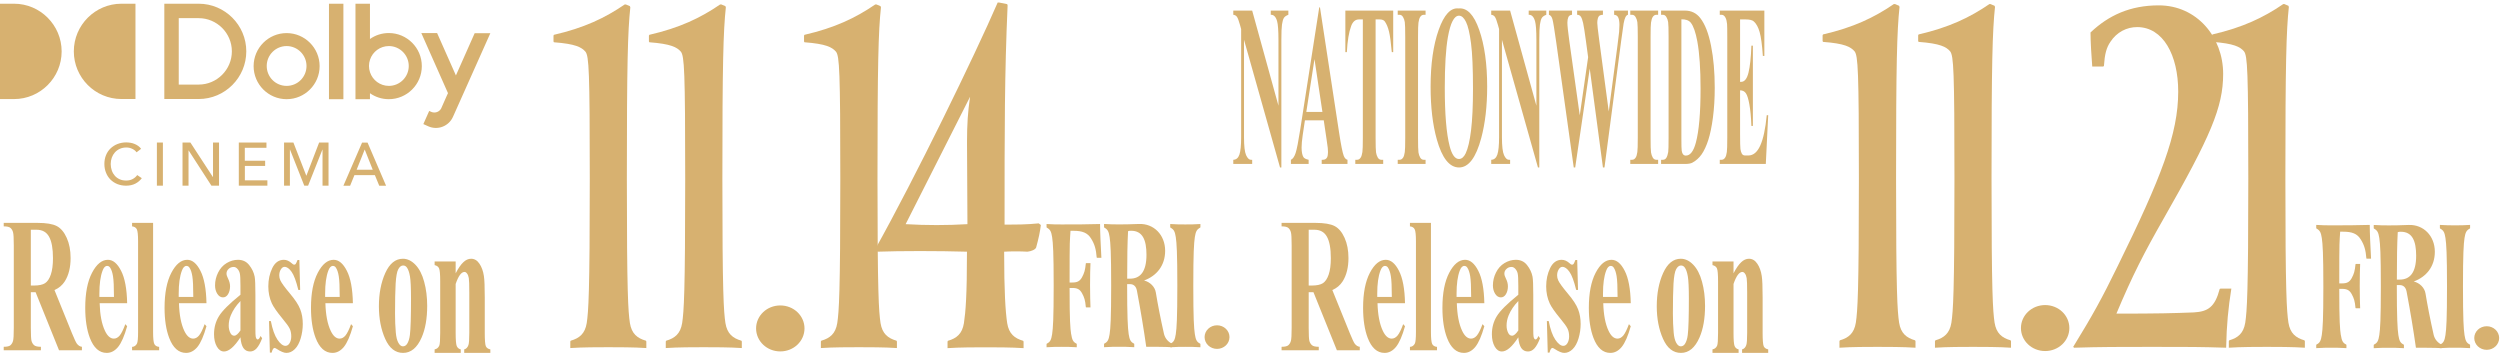
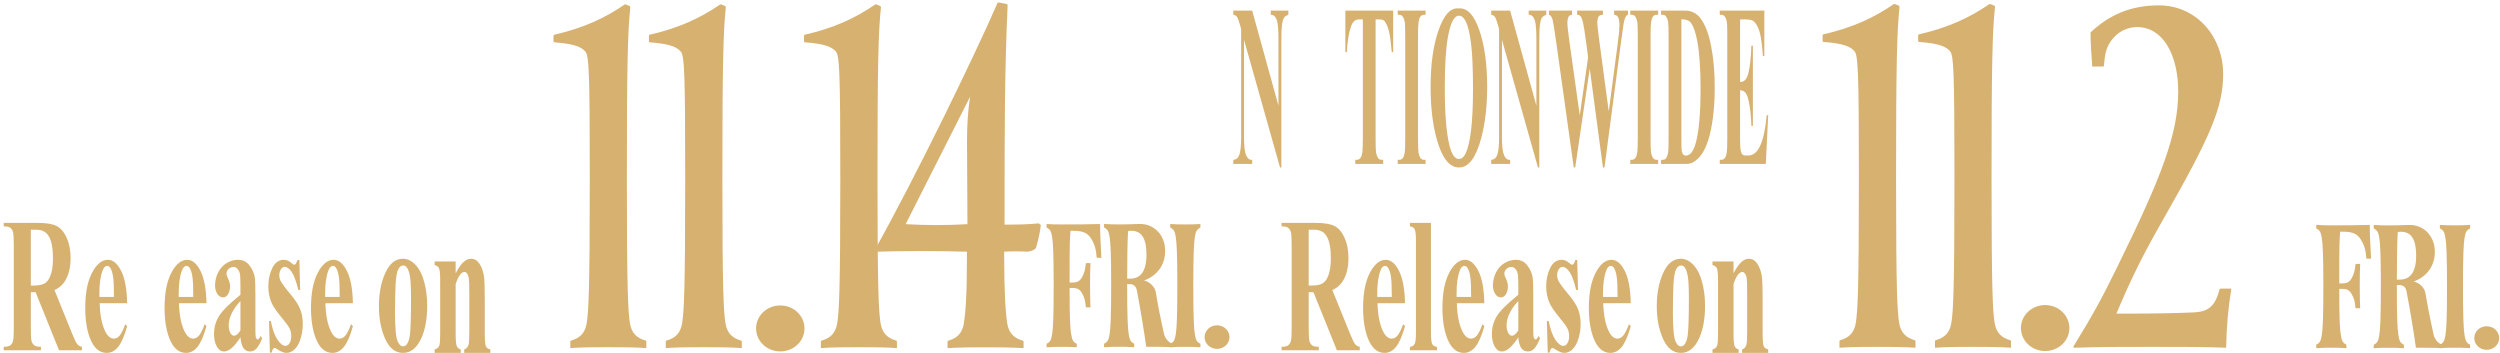
<svg xmlns="http://www.w3.org/2000/svg" width="673" height="95" viewBox="0 0 673 95" fill="none">
  <path d="M168.524 1.219L169.57 1.66L169.683 1.988C168.99 8.504 168.751 17.239 168.751 48.182C168.751 79.125 169.104 83.763 169.57 86.965C170.036 89.838 171.549 91.048 173.88 91.716L173.994 91.931V93.695C170.742 93.468 166.205 93.468 163.759 93.468C161.314 93.468 156.777 93.468 153.525 93.695V91.931L153.638 91.716C155.97 91.048 157.483 89.838 157.949 86.965C158.415 83.763 158.768 79.112 158.768 48.182C158.768 19.003 158.541 15.134 157.609 13.924C156.562 12.714 154.937 11.819 149.113 11.378L149 11.151V9.601L149.113 9.374C157.256 7.496 162.839 4.849 168.183 1.194H168.536L168.524 1.219Z" fill="#D7B170" />
  <path d="M194.237 1.219L195.284 1.66L195.397 1.988C194.704 8.504 194.464 17.239 194.464 48.182C194.464 79.125 194.817 83.763 195.284 86.965C195.75 89.838 197.262 91.048 199.582 91.716L199.695 91.931V93.695C196.443 93.468 191.906 93.468 189.46 93.468C187.015 93.468 182.478 93.468 179.226 93.695V91.931L179.339 91.716C181.671 91.048 183.171 89.838 183.637 86.965C184.104 83.763 184.457 79.112 184.457 48.182C184.457 19.003 184.217 15.134 183.297 13.924C182.251 12.714 180.625 11.819 174.802 11.378L174.688 11.151V9.601L174.802 9.374C182.944 7.496 188.528 4.849 193.872 1.194H194.225L194.237 1.219Z" fill="#D7B170" />
  <path d="M210.054 94.601C206.45 94.601 203.538 91.841 203.538 88.412C203.538 84.984 206.45 82.224 210.054 82.224C213.659 82.224 216.571 84.984 216.571 88.412C216.571 91.841 213.659 94.601 210.054 94.601Z" fill="#D7B170" />
  <path d="M235.993 1.219L237.039 1.66L237.153 1.988C236.46 8.504 236.22 17.239 236.22 48.182C236.22 79.125 236.573 83.763 237.039 86.965C237.506 89.838 239.018 91.048 241.337 91.716L241.451 91.931V93.695C238.199 93.468 233.662 93.468 231.216 93.468C228.771 93.468 224.234 93.468 220.982 93.695V91.931L221.095 91.716C223.427 91.048 224.927 89.838 225.393 86.965C225.86 83.763 226.212 79.112 226.212 48.182C226.212 19.003 225.973 15.134 225.053 13.924C224.007 12.714 222.381 11.819 216.558 11.378L216.444 11.151V9.601L216.558 9.374C224.7 7.496 230.284 4.849 235.628 1.194H235.981L235.993 1.219Z" fill="#D7B170" />
  <path d="M280.197 60.571C279.97 62.449 279.617 64.113 278.924 66.646C278.685 67.201 277.639 67.642 276.592 67.755C274.727 67.642 272.168 67.642 270.316 67.755C270.316 78.469 270.669 83.888 271.135 86.989C271.601 89.863 273.114 91.073 275.433 91.741L275.546 91.955V93.72C272.295 93.493 267.757 93.493 265.312 93.493C262.867 93.493 258.329 93.493 255.077 93.72V91.955L255.191 91.741C257.523 91.073 259.022 89.863 259.489 86.989C259.955 83.888 260.308 79.59 260.308 67.755C252.519 67.528 242.398 67.528 236.234 67.755L235.541 67.201C246.355 47.866 262.413 14.931 268.576 0.676H268.929L271.135 1.117L271.248 1.445C270.429 20.124 270.429 34.266 270.429 60.457C273.807 60.457 276.366 60.457 279.617 60.13L280.197 60.571ZM261.127 26.086L243.797 60.344C249.38 60.672 254.964 60.672 260.434 60.344L260.321 38.236C260.321 33.485 260.548 30.056 261.14 26.086H261.127Z" fill="#D7B170" />
-   <path d="M38.16 47.982C37.718 48.571 37.16 49.057 36.453 49.426C35.747 49.794 34.909 49.985 33.938 49.985C33.099 49.985 32.32 49.838 31.599 49.558C30.878 49.264 30.275 48.866 29.745 48.35C29.23 47.835 28.819 47.216 28.539 46.495C28.245 45.773 28.098 44.992 28.098 44.138C28.098 43.284 28.245 42.474 28.539 41.767C28.833 41.045 29.245 40.441 29.775 39.941C30.304 39.44 30.922 39.042 31.643 38.763C32.364 38.483 33.143 38.335 33.997 38.335C34.379 38.335 34.747 38.38 35.144 38.438C35.541 38.497 35.894 38.615 36.262 38.763C36.615 38.91 36.939 39.087 37.233 39.307C37.527 39.528 37.777 39.764 37.983 40.059L36.762 41.001C36.498 40.618 36.1 40.309 35.615 40.073C35.115 39.823 34.585 39.705 34.011 39.705C33.364 39.705 32.79 39.823 32.261 40.059C31.731 40.294 31.305 40.618 30.937 41.016C30.569 41.428 30.29 41.9 30.098 42.43C29.907 42.975 29.804 43.534 29.804 44.153C29.804 44.772 29.907 45.361 30.098 45.906C30.29 46.451 30.569 46.922 30.922 47.319C31.275 47.717 31.716 48.041 32.231 48.262C32.746 48.498 33.32 48.601 33.967 48.601C34.614 48.601 35.159 48.483 35.674 48.218C36.189 47.953 36.6 47.599 36.939 47.128L38.175 47.968L38.16 47.982ZM43.853 38.365H42.235V49.985H43.853V38.365ZM51.252 38.365H49.134V49.985H50.752V40.501H50.782L56.916 49.985H58.961V38.365H57.343V47.658H57.313L51.252 38.365ZM65.904 44.669H71.377V43.269H65.904V39.794H71.73V38.365H64.286V49.985H71.98V48.542H65.919V44.669H65.904ZM78.997 38.365H76.467V49.985H78.041V40.265H78.07L81.91 49.985H82.939L86.794 40.265H86.823V49.985H88.441V38.365H85.911L82.484 47.29H82.454L78.982 38.365H78.997ZM95.414 47.143H100.916L102.093 50H103.932L98.945 38.38H97.474L92.443 50H94.252L95.414 47.143ZM98.18 40.25L100.342 45.699H96.003L98.18 40.25ZM0 26.671H3.781C10.842 26.671 16.594 20.912 16.594 13.843C16.594 6.773 10.842 1 3.781 1H0V26.671ZM36.468 1H32.687C25.626 1 19.874 6.759 19.874 13.828C19.874 20.898 25.626 26.656 32.687 26.656H36.468V1ZM66.302 13.828C66.302 20.898 60.55 26.656 53.489 26.656H44.235V1H53.489C60.55 1 66.302 6.759 66.302 13.828ZM62.418 13.828C62.418 8.909 58.402 4.888 53.489 4.888H48.119V22.768H53.489C58.402 22.768 62.418 18.747 62.418 13.828ZM86.043 17.805C86.043 22.709 82.057 26.7 77.158 26.7C72.259 26.7 68.273 22.709 68.273 17.805C68.273 12.9 72.259 8.909 77.158 8.909C82.057 8.909 86.043 12.9 86.043 17.805ZM82.513 17.76C82.513 14.815 80.1 12.399 77.158 12.399C74.216 12.399 71.803 14.785 71.803 17.76C71.803 20.735 74.187 23.121 77.158 23.121C80.13 23.121 82.513 20.735 82.513 17.76ZM88.559 26.7H92.443V1H88.559V26.686V26.7ZM113.553 17.805C113.553 22.709 109.566 26.7 104.667 26.7C102.784 26.7 101.034 26.111 99.592 25.095V26.7H95.694V1H99.592V10.499C101.034 9.483 102.784 8.894 104.667 8.894C109.566 8.894 113.553 12.886 113.553 17.79V17.805ZM110.037 17.76C110.037 14.815 107.624 12.399 104.682 12.399C102.328 12.399 100.313 13.931 99.607 16.067C99.43 16.597 99.327 17.171 99.327 17.76C99.327 18.35 99.43 18.924 99.607 19.454C100.313 21.575 102.314 23.121 104.682 23.121C107.624 23.121 110.037 20.735 110.037 17.76ZM127.793 8.909L122.732 20.308L117.672 8.909H113.42L120.599 25.08L120.452 25.39L120.393 25.507L118.834 29.027C118.834 29.027 118.834 29.042 118.834 29.057C118.363 30.102 117.142 30.574 116.098 30.117L115.539 29.867L114.45 32.312L113.965 33.402L115.303 34.005C117.834 35.139 120.805 33.991 121.938 31.457C121.938 31.443 131.132 10.868 132 8.938H127.749L127.793 8.909Z" fill="#D7B170" />
  <path d="M122.664 70.392V73.577C123.378 72.208 124.061 71.217 124.716 70.603C125.37 69.971 126.073 69.655 126.827 69.655C127.728 69.655 128.477 70.103 129.071 70.998C129.666 71.875 130.062 72.971 130.261 74.287C130.419 75.287 130.499 77.209 130.499 80.051V89.631C130.499 91.526 130.593 92.71 130.781 93.184C130.979 93.64 131.386 93.93 132 94.053V95H124.968V94.053C125.494 93.93 125.87 93.544 126.098 92.895C126.257 92.456 126.336 91.368 126.336 89.631V78.683C126.336 76.665 126.291 75.393 126.202 74.866C126.113 74.34 125.959 73.936 125.741 73.656C125.533 73.357 125.3 73.208 125.043 73.208C124.19 73.208 123.397 74.287 122.664 76.445V89.631C122.664 91.473 122.758 92.64 122.946 93.132C123.145 93.623 123.506 93.93 124.032 94.053V95H117V94.053C117.585 93.947 118.001 93.614 118.249 93.052C118.417 92.666 118.501 91.526 118.501 89.631V75.735C118.501 73.875 118.402 72.717 118.204 72.261C118.016 71.805 117.614 71.506 117 71.366V70.392H122.664Z" fill="#D7B170" />
  <path d="M108.463 69.655C109.669 69.655 110.79 70.192 111.828 71.266C112.865 72.341 113.651 73.867 114.185 75.844C114.728 77.822 115 79.988 115 82.341C115 85.733 114.501 88.572 113.503 90.857C112.297 93.619 110.632 95 108.507 95C106.422 95 104.816 93.738 103.69 91.215C102.563 88.692 102 85.767 102 82.443C102 79.016 102.573 76.032 103.719 73.492C104.876 70.934 106.457 69.655 108.463 69.655ZM108.522 71.471C108.018 71.471 107.583 71.804 107.218 72.469C106.862 73.116 106.625 74.412 106.506 76.356C106.398 78.283 106.343 80.968 106.343 84.412C106.343 86.236 106.412 87.941 106.551 89.527C106.659 90.738 106.892 91.658 107.247 92.289C107.603 92.92 108.008 93.235 108.463 93.235C108.908 93.235 109.278 93.022 109.575 92.596C109.96 92.016 110.217 91.207 110.345 90.166C110.543 88.547 110.642 85.273 110.642 80.346C110.642 77.447 110.548 75.461 110.36 74.387C110.173 73.295 109.896 72.503 109.53 72.008C109.273 71.65 108.937 71.471 108.522 71.471Z" fill="#D7B170" />
  <path d="M8.301 78.663V88.273C8.301 90.128 8.363 91.299 8.488 91.788C8.623 92.26 8.854 92.64 9.181 92.926C9.508 93.213 10.119 93.356 11.013 93.356V94.292H1V93.356C1.904 93.356 2.515 93.213 2.832 92.926C3.159 92.623 3.385 92.235 3.511 91.763C3.645 91.291 3.713 90.128 3.713 88.273V66.019C3.713 64.164 3.645 63.001 3.511 62.529C3.385 62.04 3.159 61.652 2.832 61.366C2.505 61.079 1.895 60.936 1 60.936V60H10.09C12.456 60 14.187 60.287 15.284 60.86C16.381 61.433 17.275 62.495 17.968 64.046C18.66 65.58 19.006 67.384 19.006 69.458C19.006 71.987 18.487 74.078 17.448 75.73C16.785 76.775 15.856 77.559 14.664 78.082L19.367 89.689C19.983 91.19 20.42 92.126 20.68 92.496C21.075 93.019 21.531 93.306 22.051 93.356V94.292H15.89L9.585 78.663H8.301ZM8.301 61.846V76.868H9.123C10.46 76.868 11.46 76.657 12.124 76.236C12.788 75.797 13.307 75.022 13.682 73.909C14.067 72.779 14.26 71.313 14.26 69.509C14.26 66.895 13.909 64.965 13.206 63.718C12.514 62.47 11.393 61.846 9.845 61.846H8.301Z" fill="#D7B170" />
  <path d="M34.228 81.622H26.827C26.913 84.758 27.389 87.236 28.255 89.057C28.919 90.456 29.717 91.156 30.65 91.156C31.227 91.156 31.751 90.878 32.223 90.322C32.694 89.748 33.199 88.728 33.738 87.262L34.228 87.818C33.497 90.431 32.689 92.286 31.804 93.382C30.919 94.46 29.895 95 28.731 95C26.73 95 25.215 93.651 24.186 90.954C23.359 88.779 22.945 86.081 22.945 82.861C22.945 78.916 23.551 75.78 24.763 73.454C25.985 71.11 27.413 69.939 29.049 69.939C30.414 69.939 31.598 70.925 32.598 72.897C33.608 74.853 34.151 77.761 34.228 81.622ZM30.679 79.928C30.679 77.213 30.592 75.35 30.419 74.339C30.256 73.327 29.996 72.56 29.64 72.038C29.438 71.734 29.169 71.582 28.832 71.582C28.332 71.582 27.923 72.012 27.606 72.872C27.038 74.373 26.754 76.429 26.754 79.043V79.928H30.679Z" fill="#D7B170" />
-   <path d="M41.212 60V89.386C41.212 91.055 41.322 92.126 41.543 92.597C41.765 93.053 42.197 93.314 42.842 93.382V94.292H35.556V93.382C36.152 93.348 36.594 93.044 36.883 92.471C37.075 92.083 37.172 91.055 37.172 89.386V64.906C37.172 63.254 37.061 62.2 36.84 61.745C36.618 61.273 36.191 61.003 35.556 60.936V60H41.212Z" fill="#D7B170" />
  <path d="M55.582 81.622H48.18C48.267 84.758 48.743 87.236 49.609 89.057C50.272 90.456 51.071 91.156 52.004 91.156C52.581 91.156 53.105 90.878 53.577 90.322C54.048 89.748 54.553 88.728 55.092 87.262L55.582 87.818C54.851 90.431 54.043 92.286 53.158 93.382C52.273 94.46 51.249 95 50.085 95C48.084 95 46.569 93.651 45.54 90.954C44.713 88.779 44.299 86.081 44.299 82.861C44.299 78.916 44.905 75.78 46.117 73.454C47.339 71.11 48.767 69.939 50.402 69.939C51.768 69.939 52.951 70.925 53.952 72.897C54.962 74.853 55.505 77.761 55.582 81.622ZM52.033 79.928C52.033 77.213 51.946 75.35 51.773 74.339C51.609 73.327 51.35 72.56 50.994 72.038C50.792 71.734 50.523 71.582 50.186 71.582C49.686 71.582 49.277 72.012 48.959 72.872C48.392 74.373 48.108 76.429 48.108 79.043V79.928H52.033Z" fill="#D7B170" />
  <path d="M64.73 90.802C63.085 93.348 61.608 94.621 60.3 94.621C59.531 94.621 58.891 94.182 58.381 93.306C57.871 92.412 57.616 91.299 57.616 89.968C57.616 88.163 58.059 86.545 58.944 85.112C59.829 83.662 61.757 81.74 64.73 79.346V76.969C64.73 75.182 64.672 74.061 64.556 73.606C64.451 73.133 64.244 72.729 63.936 72.392C63.628 72.038 63.282 71.861 62.897 71.861C62.272 71.861 61.757 72.105 61.353 72.594C61.103 72.897 60.978 73.251 60.978 73.656C60.978 74.01 61.113 74.448 61.382 74.971C61.748 75.696 61.931 76.396 61.931 77.07C61.931 77.896 61.752 78.604 61.397 79.194C61.05 79.768 60.593 80.054 60.026 80.054C59.42 80.054 58.91 79.734 58.496 79.093C58.093 78.453 57.891 77.702 57.891 76.843C57.891 75.629 58.165 74.474 58.713 73.378C59.261 72.265 60.026 71.414 61.007 70.824C61.988 70.234 63.008 69.939 64.066 69.939C65.345 69.939 66.355 70.419 67.096 71.38C67.846 72.324 68.332 73.353 68.553 74.465C68.688 75.173 68.755 76.8 68.755 79.346V88.526C68.755 89.605 68.779 90.288 68.827 90.574C68.875 90.844 68.947 91.046 69.044 91.181C69.14 91.316 69.25 91.384 69.375 91.384C69.626 91.384 69.88 91.072 70.14 90.448L70.573 91.055C70.092 92.302 69.592 93.213 69.073 93.786C68.563 94.343 67.981 94.621 67.327 94.621C66.557 94.621 65.956 94.309 65.523 93.685C65.09 93.044 64.826 92.083 64.73 90.802ZM64.73 88.956V81.04C63.566 82.237 62.7 83.519 62.133 84.884C61.757 85.795 61.57 86.714 61.57 87.641C61.57 88.416 61.728 89.099 62.046 89.689C62.286 90.144 62.623 90.372 63.056 90.372C63.537 90.372 64.095 89.9 64.73 88.956Z" fill="#D7B170" />
  <path d="M80.586 69.989L80.803 78.056H80.312C79.725 75.662 79.115 74.027 78.48 73.15C77.854 72.274 77.229 71.835 76.604 71.835C76.21 71.835 75.873 72.071 75.594 72.543C75.315 72.999 75.176 73.53 75.176 74.137C75.176 74.592 75.272 75.03 75.464 75.452C75.772 76.143 76.633 77.331 78.047 79.017C79.461 80.686 80.389 82.111 80.832 83.291C81.284 84.454 81.51 85.761 81.51 87.211C81.51 88.526 81.322 89.816 80.947 91.08C80.572 92.345 80.043 93.314 79.36 93.988C78.677 94.663 77.922 95 77.095 95C76.45 95 75.589 94.646 74.512 93.938C74.223 93.752 74.026 93.66 73.92 93.66C73.603 93.66 73.338 94.081 73.127 94.924H72.651L72.42 86.427H72.91C73.343 88.653 73.935 90.322 74.685 91.434C75.445 92.547 76.162 93.103 76.835 93.103C77.296 93.103 77.672 92.859 77.96 92.37C78.258 91.864 78.407 91.257 78.407 90.549C78.407 89.74 78.263 89.04 77.975 88.45C77.686 87.86 77.042 86.966 76.041 85.769C74.57 83.982 73.617 82.617 73.184 81.673C72.55 80.29 72.232 78.764 72.232 77.095C72.232 75.275 72.588 73.631 73.3 72.164C74.021 70.68 75.06 69.939 76.416 69.939C77.147 69.939 77.854 70.251 78.537 70.874C78.797 71.127 79.009 71.254 79.172 71.254C79.345 71.254 79.485 71.195 79.591 71.077C79.696 70.942 79.865 70.579 80.096 69.989H80.586Z" fill="#D7B170" />
  <path d="M95 81.622H87.598C87.685 84.758 88.161 87.236 89.027 89.057C89.69 90.456 90.489 91.156 91.422 91.156C91.999 91.156 92.523 90.878 92.995 90.322C93.466 89.748 93.971 88.728 94.509 87.262L95 87.818C94.269 90.431 93.461 92.286 92.576 93.382C91.691 94.46 90.667 95 89.503 95C87.502 95 85.987 93.651 84.958 90.954C84.131 88.779 83.717 86.081 83.717 82.861C83.717 78.916 84.323 75.78 85.535 73.454C86.757 71.11 88.185 69.939 89.82 69.939C91.186 69.939 92.369 70.925 93.37 72.897C94.38 74.853 94.923 77.761 95 81.622ZM91.451 79.928C91.451 77.213 91.364 75.35 91.191 74.339C91.027 73.327 90.768 72.56 90.412 72.038C90.21 71.734 89.941 71.582 89.604 71.582C89.104 71.582 88.695 72.012 88.377 72.872C87.81 74.373 87.526 76.429 87.526 79.043V79.928H91.451Z" fill="#D7B170" />
  <path d="M466.664 70.392V73.577C467.378 72.208 468.061 71.217 468.716 70.603C469.37 69.971 470.073 69.655 470.827 69.655C471.728 69.655 472.477 70.103 473.071 70.998C473.666 71.875 474.062 72.971 474.261 74.287C474.419 75.287 474.499 77.209 474.499 80.051V89.631C474.499 91.526 474.593 92.71 474.781 93.184C474.979 93.64 475.386 93.93 476 94.053V95H468.968V94.053C469.494 93.93 469.87 93.544 470.098 92.895C470.257 92.456 470.336 91.368 470.336 89.631V78.683C470.336 76.665 470.291 75.393 470.202 74.866C470.113 74.34 469.959 73.936 469.741 73.656C469.533 73.357 469.3 73.208 469.043 73.208C468.19 73.208 467.397 74.287 466.664 76.445V89.631C466.664 91.473 466.758 92.64 466.946 93.132C467.145 93.623 467.506 93.93 468.032 94.053V95H461V94.053C461.585 93.947 462.001 93.614 462.249 93.052C462.417 92.666 462.501 91.526 462.501 89.631V75.735C462.501 73.875 462.402 72.717 462.204 72.261C462.016 71.805 461.614 71.506 461 71.366V70.392H466.664Z" fill="#D7B170" />
  <path d="M452.463 69.655C453.669 69.655 454.79 70.192 455.828 71.266C456.865 72.341 457.651 73.867 458.185 75.844C458.728 77.822 459 79.988 459 82.341C459 85.733 458.501 88.572 457.503 90.857C456.297 93.619 454.632 95 452.507 95C450.422 95 448.816 93.738 447.69 91.215C446.563 88.692 446 85.767 446 82.443C446 79.016 446.573 76.032 447.719 73.492C448.876 70.934 450.457 69.655 452.463 69.655ZM452.522 71.471C452.018 71.471 451.583 71.804 451.218 72.469C450.862 73.116 450.625 74.412 450.506 76.356C450.398 78.283 450.343 80.968 450.343 84.412C450.343 86.236 450.412 87.941 450.551 89.527C450.659 90.738 450.892 91.658 451.247 92.289C451.603 92.92 452.008 93.235 452.463 93.235C452.908 93.235 453.278 93.022 453.575 92.596C453.96 92.016 454.217 91.207 454.345 90.166C454.543 88.547 454.642 85.273 454.642 80.346C454.642 77.447 454.548 75.461 454.36 74.387C454.173 73.295 453.896 72.503 453.53 72.008C453.273 71.65 452.937 71.471 452.522 71.471Z" fill="#D7B170" />
  <path d="M352.301 78.663V88.273C352.301 90.128 352.363 91.299 352.488 91.788C352.623 92.26 352.854 92.64 353.181 92.926C353.508 93.213 354.119 93.356 355.013 93.356V94.292H345V93.356C345.904 93.356 346.515 93.213 346.832 92.926C347.159 92.623 347.385 92.235 347.511 91.763C347.645 91.291 347.713 90.128 347.713 88.273V66.019C347.713 64.164 347.645 63.001 347.511 62.529C347.385 62.04 347.159 61.652 346.832 61.366C346.505 61.079 345.895 60.936 345 60.936V60H354.09C356.456 60 358.187 60.287 359.284 60.86C360.381 61.433 361.275 62.495 361.968 64.046C362.66 65.58 363.006 67.384 363.006 69.458C363.006 71.987 362.487 74.078 361.448 75.73C360.784 76.775 359.856 77.559 358.664 78.082L363.367 89.689C363.983 91.19 364.42 92.126 364.68 92.496C365.074 93.019 365.531 93.306 366.051 93.356V94.292H359.89L353.585 78.663H352.301ZM352.301 61.846V76.868H353.123C354.46 76.868 355.46 76.657 356.124 76.236C356.788 75.797 357.307 75.022 357.682 73.909C358.067 72.779 358.26 71.313 358.26 69.509C358.26 66.895 357.908 64.965 357.206 63.718C356.514 62.47 355.393 61.846 353.845 61.846H352.301Z" fill="#D7B170" />
  <path d="M378.228 81.622H370.827C370.913 84.758 371.389 87.236 372.255 89.057C372.919 90.456 373.717 91.156 374.65 91.156C375.227 91.156 375.751 90.878 376.223 90.322C376.694 89.748 377.199 88.728 377.738 87.262L378.228 87.818C377.497 90.431 376.689 92.286 375.804 93.382C374.919 94.46 373.895 95 372.731 95C370.73 95 369.215 93.651 368.186 90.954C367.359 88.779 366.945 86.081 366.945 82.861C366.945 78.916 367.551 75.78 368.763 73.454C369.985 71.11 371.413 69.939 373.049 69.939C374.414 69.939 375.597 70.925 376.598 72.897C377.608 74.853 378.151 77.761 378.228 81.622ZM374.679 79.928C374.679 77.213 374.592 75.35 374.419 74.339C374.256 73.327 373.996 72.56 373.64 72.038C373.438 71.734 373.169 71.582 372.832 71.582C372.332 71.582 371.923 72.012 371.606 72.872C371.038 74.373 370.754 76.429 370.754 79.043V79.928H374.679Z" fill="#D7B170" />
  <path d="M385.212 60V89.386C385.212 91.055 385.322 92.126 385.543 92.597C385.765 93.053 386.197 93.314 386.842 93.382V94.292H379.556V93.382C380.152 93.348 380.594 93.044 380.883 92.471C381.075 92.083 381.172 91.055 381.172 89.386V64.906C381.172 63.254 381.061 62.2 380.84 61.745C380.619 61.273 380.19 61.003 379.556 60.936V60H385.212Z" fill="#D7B170" />
  <path d="M399.582 81.622H392.18C392.267 84.758 392.743 87.236 393.609 89.057C394.272 90.456 395.071 91.156 396.004 91.156C396.581 91.156 397.105 90.878 397.577 90.322C398.048 89.748 398.553 88.728 399.091 87.262L399.582 87.818C398.851 90.431 398.043 92.286 397.158 93.382C396.273 94.46 395.249 95 394.085 95C392.084 95 390.569 93.651 389.54 90.954C388.713 88.779 388.299 86.081 388.299 82.861C388.299 78.916 388.905 75.78 390.117 73.454C391.339 71.11 392.767 69.939 394.402 69.939C395.768 69.939 396.951 70.925 397.952 72.897C398.962 74.853 399.505 77.761 399.582 81.622ZM396.033 79.928C396.033 77.213 395.946 75.35 395.773 74.339C395.609 73.327 395.35 72.56 394.994 72.038C394.792 71.734 394.523 71.582 394.186 71.582C393.686 71.582 393.277 72.012 392.959 72.872C392.392 74.373 392.108 76.429 392.108 79.043V79.928H396.033Z" fill="#D7B170" />
  <path d="M408.73 90.802C407.085 93.348 405.608 94.621 404.3 94.621C403.531 94.621 402.891 94.182 402.381 93.306C401.871 92.412 401.616 91.299 401.616 89.968C401.616 88.163 402.059 86.545 402.944 85.112C403.829 83.662 405.757 81.74 408.73 79.346V76.969C408.73 75.182 408.672 74.061 408.556 73.606C408.451 73.133 408.244 72.729 407.936 72.392C407.628 72.038 407.282 71.861 406.897 71.861C406.272 71.861 405.757 72.105 405.353 72.594C405.103 72.897 404.978 73.251 404.978 73.656C404.978 74.01 405.113 74.448 405.382 74.971C405.748 75.696 405.93 76.396 405.93 77.07C405.93 77.896 405.753 78.604 405.397 79.194C405.05 79.768 404.593 80.054 404.026 80.054C403.42 80.054 402.91 79.734 402.497 79.093C402.093 78.453 401.891 77.702 401.891 76.843C401.891 75.629 402.165 74.474 402.713 73.378C403.261 72.265 404.026 71.414 405.007 70.824C405.988 70.234 407.008 69.939 408.066 69.939C409.345 69.939 410.355 70.419 411.096 71.38C411.846 72.324 412.332 73.353 412.553 74.465C412.688 75.173 412.755 76.8 412.755 79.346V88.526C412.755 89.605 412.779 90.288 412.827 90.574C412.875 90.844 412.947 91.046 413.044 91.181C413.14 91.316 413.25 91.384 413.375 91.384C413.626 91.384 413.88 91.072 414.14 90.448L414.573 91.055C414.092 92.302 413.592 93.213 413.072 93.786C412.563 94.343 411.981 94.621 411.327 94.621C410.557 94.621 409.956 94.309 409.523 93.685C409.09 93.044 408.826 92.083 408.73 90.802ZM408.73 88.956V81.04C407.566 82.237 406.7 83.519 406.132 84.884C405.757 85.795 405.57 86.714 405.57 87.641C405.57 88.416 405.728 89.099 406.046 89.689C406.286 90.144 406.623 90.372 407.056 90.372C407.537 90.372 408.095 89.9 408.73 88.956Z" fill="#D7B170" />
  <path d="M424.586 69.989L424.803 78.056H424.312C423.725 75.662 423.115 74.027 422.48 73.15C421.854 72.274 421.229 71.835 420.604 71.835C420.21 71.835 419.873 72.071 419.594 72.543C419.315 72.999 419.176 73.53 419.176 74.137C419.176 74.592 419.272 75.03 419.464 75.452C419.772 76.143 420.633 77.331 422.047 79.017C423.461 80.686 424.389 82.111 424.831 83.291C425.284 84.454 425.51 85.761 425.51 87.211C425.51 88.526 425.322 89.816 424.947 91.08C424.572 92.345 424.043 93.314 423.36 93.988C422.677 94.663 421.922 95 421.095 95C420.45 95 419.589 94.646 418.512 93.938C418.223 93.752 418.026 93.66 417.92 93.66C417.603 93.66 417.338 94.081 417.127 94.924H416.651L416.42 86.427H416.91C417.343 88.653 417.935 90.322 418.685 91.434C419.445 92.547 420.162 93.103 420.835 93.103C421.297 93.103 421.672 92.859 421.96 92.37C422.258 91.864 422.408 91.257 422.408 90.549C422.408 89.74 422.263 89.04 421.975 88.45C421.686 87.86 421.042 86.966 420.041 85.769C418.57 83.982 417.617 82.617 417.184 81.673C416.55 80.29 416.232 78.764 416.232 77.095C416.232 75.275 416.588 73.631 417.3 72.164C418.021 70.68 419.06 69.939 420.416 69.939C421.147 69.939 421.854 70.251 422.537 70.874C422.797 71.127 423.009 71.254 423.172 71.254C423.345 71.254 423.485 71.195 423.591 71.077C423.696 70.942 423.865 70.579 424.096 69.989H424.586Z" fill="#D7B170" />
  <path d="M439 81.622H431.598C431.685 84.758 432.161 87.236 433.027 89.057C433.69 90.456 434.489 91.156 435.422 91.156C435.999 91.156 436.523 90.878 436.994 90.322C437.466 89.748 437.971 88.728 438.509 87.262L439 87.818C438.269 90.431 437.461 92.286 436.576 93.382C435.691 94.46 434.667 95 433.503 95C431.502 95 429.987 93.651 428.958 90.954C428.131 88.779 427.717 86.081 427.717 82.861C427.717 78.916 428.323 75.78 429.535 73.454C430.757 71.11 432.185 69.939 433.82 69.939C435.186 69.939 436.369 70.925 437.37 72.897C438.38 74.853 438.923 77.761 439 81.622ZM435.451 79.928C435.451 77.213 435.364 75.35 435.191 74.339C435.027 73.327 434.768 72.56 434.412 72.038C434.21 71.734 433.94 71.582 433.604 71.582C433.104 71.582 432.695 72.012 432.377 72.872C431.81 74.373 431.526 76.429 431.526 79.043V79.928H435.451Z" fill="#D7B170" />
  <path d="M288.364 89.951C288.603 91.426 288.843 92.056 289.8 92.51L289.864 92.623V93.48C288.187 93.367 287.053 93.367 285.805 93.367C284.557 93.367 283.41 93.367 281.734 93.48V92.623L281.797 92.51C282.755 92.056 282.994 91.426 283.234 89.951C283.473 88.3 283.65 85.804 283.65 76.893C283.65 67.982 283.473 65.486 283.234 63.835C282.994 62.361 282.755 61.793 281.797 61.277L281.734 61.163V60.306C283.41 60.42 284.545 60.42 285.805 60.42C289.511 60.42 292.435 60.42 296.14 60.306C296.14 62.461 296.317 66.205 296.493 69.394H295.359L295.233 69.343C295.056 67.125 294.691 65.764 293.733 64.239C292.775 62.651 291.338 62.134 289.006 62.134H288.175C287.998 65.423 287.935 63.382 287.935 76.049H288.717C289.977 76.049 290.695 75.708 291.288 74.624C291.88 73.49 292.12 72.809 292.309 70.881L292.422 70.831H293.557C293.493 72.141 293.443 74.297 293.443 76.792C293.443 79.288 293.506 81.443 293.557 82.754H292.422L292.309 82.691C292.132 80.763 291.893 80.082 291.288 78.948C290.695 77.864 289.977 77.523 288.717 77.523H287.935C287.935 86.434 288.112 88.312 288.351 89.951H288.364Z" fill="#D7B170" />
  <path d="M315.499 92.61V93.467C313.823 93.354 310.004 93.354 308.567 93.354C307.911 88.703 307.067 83.586 306.059 78.254C305.819 76.943 305.038 76.49 304.206 76.49H303.424C303.424 85.401 303.601 88.299 303.84 89.938C304.08 91.413 304.319 92.043 305.277 92.497L305.34 92.61V93.467C303.664 93.354 302.529 93.354 301.282 93.354C300.034 93.354 298.887 93.354 297.21 93.467V92.61L297.273 92.497C298.231 92.043 298.471 91.413 298.71 89.938C298.95 88.287 299.126 85.791 299.126 76.88C299.126 67.969 298.95 65.474 298.71 63.822C298.471 62.348 298.231 61.781 297.273 61.264L297.21 61.15V60.293C298.887 60.407 300.021 60.407 301.282 60.407C302.781 60.407 303.613 60.407 306.6 60.293C310.609 60.129 313.659 63.243 313.659 67.503C313.659 71.473 311.39 74.259 307.987 75.506C309.6 75.91 310.911 77.208 311.151 78.746C311.693 82.035 312.411 85.728 313.356 89.925C313.659 91.123 314.491 92.03 315.449 92.484L315.512 92.597L315.499 92.61ZM303.424 75.015H304.206C306.953 75.015 308.63 73.137 308.63 68.599C308.63 64.629 307.609 62.121 304.508 62.121C304.206 62.121 303.916 62.121 303.676 62.234C303.5 65.524 303.437 68.99 303.437 75.002L303.424 75.015Z" fill="#D7B170" />
  <path d="M321.651 89.951C321.891 91.426 322.13 92.056 323.088 92.51L323.151 92.623V93.48C321.475 93.367 320.34 93.367 319.093 93.367C317.845 93.367 316.698 93.367 315.021 93.48V92.623L315.085 92.51C316.042 92.056 316.282 91.426 316.521 89.951C316.761 88.3 316.937 85.804 316.937 76.893C316.937 67.982 316.761 65.486 316.521 63.835C316.282 62.361 316.042 61.793 315.085 61.277L315.021 61.163V60.306C316.698 60.42 317.832 60.42 319.093 60.42C320.353 60.42 321.487 60.42 323.151 60.306V61.163L323.088 61.277C322.13 61.793 321.891 62.361 321.651 63.835C321.412 65.486 321.235 67.982 321.235 76.893C321.235 85.804 321.412 88.3 321.651 89.951Z" fill="#D7B170" />
  <path d="M327.627 93.922C325.774 93.922 324.274 92.498 324.274 90.746C324.274 88.994 325.774 87.57 327.627 87.57C329.479 87.57 330.979 88.994 330.979 90.746C330.979 92.498 329.479 93.922 327.627 93.922Z" fill="#D7B170" />
  <path d="M510.194 1.117L511.24 1.559L511.354 1.886C510.66 8.403 510.421 17.137 510.421 48.08C510.421 79.023 510.774 83.662 511.24 86.863C511.706 89.737 513.219 90.947 515.538 91.615L515.652 91.842V93.606C512.4 93.379 507.862 93.379 505.417 93.379C502.972 93.379 498.434 93.379 495.182 93.606V91.842L495.296 91.615C497.628 90.947 499.128 89.737 499.594 86.863C500.06 83.662 500.413 79.011 500.413 48.08C500.413 18.902 500.174 15.032 499.254 13.822C498.207 12.612 496.582 11.717 490.758 11.276L490.645 11.05V9.499L490.758 9.272C498.901 7.394 504.484 4.747 509.828 1.092H510.181L510.194 1.117Z" fill="#D7B170" />
  <path d="M535.894 1.117L536.94 1.559L537.054 1.886C536.361 8.403 536.121 17.137 536.121 48.08C536.121 79.023 536.474 83.662 536.94 86.863C537.407 89.737 538.919 90.947 541.251 91.615L541.364 91.842V93.606C538.113 93.379 533.575 93.379 531.13 93.379C528.685 93.379 524.147 93.379 520.895 93.606V91.842L521.009 91.615C523.341 90.947 524.853 89.737 525.319 86.863C525.786 83.662 526.139 79.011 526.139 48.08C526.139 18.902 525.912 15.032 524.979 13.822C523.933 12.612 522.307 11.717 516.484 11.276L516.371 11.05V9.499L516.484 9.272C524.626 7.394 530.21 4.747 535.554 1.092H535.907L535.894 1.117Z" fill="#D7B170" />
  <path d="M550.553 94.501C546.948 94.501 544.037 91.741 544.037 88.313C544.037 84.884 546.948 82.124 550.553 82.124C554.158 82.124 557.069 84.884 557.069 88.313C557.069 91.741 554.158 94.501 550.553 94.501Z" fill="#D7B170" />
  <path d="M566.145 17.918H563.233C563.007 15.158 562.767 11.175 562.767 8.743C567.657 4.104 573.468 1.445 581.144 1.445C591.378 1.445 598.474 9.953 598.474 19.897C598.474 28.846 595.096 36.698 582.417 58.907C577.186 68.083 574.048 74.158 569.737 84.43C580.904 84.43 585.089 84.317 590.559 84.102C594.391 83.888 596.256 82.665 597.542 77.8L597.769 77.687H600.68C599.861 82.88 599.394 87.417 599.281 93.606C592.185 93.379 589.399 93.379 579.278 93.379C570.783 93.379 565.439 93.379 558.343 93.606L558.104 93.379C563.46 84.644 565.779 80.447 570.09 71.612C581.837 47.74 586.374 36.03 586.374 24.649C586.374 14.818 582.303 7.293 575.321 7.293C572.535 7.293 569.851 8.617 568.111 11.276C567.065 12.826 566.599 14.477 566.372 17.792L566.145 17.906V17.918Z" fill="#D7B170" />
-   <path d="M614.999 1.117L616.045 1.559L616.158 1.886C615.465 8.403 615.226 17.137 615.226 48.08C615.226 79.023 615.579 83.662 616.045 86.863C616.511 89.737 618.024 90.947 620.356 91.615L620.469 91.842V93.606C617.217 93.379 612.68 93.379 610.234 93.379C607.789 93.379 603.252 93.379 600 93.606V91.842L600.113 91.615C602.445 90.947 603.958 89.737 604.424 86.863C604.89 83.662 605.243 79.011 605.243 48.08C605.243 18.902 605.016 15.032 604.084 13.822C603.038 12.612 601.412 11.717 595.589 11.276L595.475 11.05V9.499L595.589 9.272C603.731 7.394 609.314 4.747 614.658 1.092H615.011L614.999 1.117Z" fill="#D7B170" />
  <path d="M630.16 90.19C630.399 91.665 630.639 92.295 631.597 92.749L631.66 92.862V93.719C629.984 93.606 628.849 93.606 627.601 93.606C626.354 93.606 625.207 93.606 623.53 93.719V92.862L623.593 92.749C624.551 92.295 624.791 91.665 625.03 90.19C625.27 88.539 625.446 86.043 625.446 77.132C625.446 68.221 625.27 65.726 625.03 64.075C624.791 62.6 624.551 62.033 623.593 61.516L623.53 61.403V60.545C625.207 60.659 626.341 60.659 627.601 60.659C631.307 60.659 634.231 60.659 637.937 60.545C637.937 62.701 638.113 66.444 638.29 69.633H637.155L637.029 69.582C636.853 67.364 636.487 66.003 635.529 64.478C634.571 62.89 633.135 62.373 630.803 62.373H629.971C629.794 65.663 629.731 63.621 629.731 76.288H630.513C631.773 76.288 632.492 75.948 633.084 74.864C633.677 73.729 633.916 73.049 634.105 71.12L634.219 71.057H635.353C635.29 72.368 635.239 74.523 635.239 77.019C635.239 79.514 635.302 81.67 635.353 82.981H634.219L634.105 82.93C633.929 81.002 633.689 80.321 633.084 79.187C632.492 78.103 631.773 77.763 630.513 77.763H629.731C629.731 86.674 629.908 88.552 630.147 90.203L630.16 90.19Z" fill="#D7B170" />
  <path d="M657.298 92.864V93.721C655.621 93.607 651.802 93.607 650.366 93.607C649.71 88.956 648.866 83.839 647.857 78.508C647.618 77.197 646.836 76.743 646.005 76.743H645.223C645.223 85.654 645.4 88.553 645.639 90.204C645.879 91.679 646.118 92.309 647.076 92.763L647.139 92.876V93.733C645.463 93.62 644.328 93.62 643.08 93.62C641.833 93.62 640.686 93.62 639.009 93.733V92.876L639.072 92.763C640.03 92.309 640.27 91.679 640.509 90.204C640.749 88.553 640.925 86.058 640.925 77.146C640.925 68.235 640.749 65.74 640.509 64.088C640.27 62.614 640.03 62.047 639.072 61.53L639.009 61.416V60.559C640.686 60.673 641.82 60.673 643.08 60.673C644.58 60.673 645.412 60.673 648.399 60.559C652.407 60.395 655.458 63.509 655.458 67.769C655.458 71.739 653.189 74.525 649.786 75.772C651.399 76.176 652.71 77.474 652.949 79.012C653.491 82.301 654.21 85.994 655.155 90.192C655.458 91.389 656.289 92.296 657.247 92.75L657.31 92.864H657.298ZM645.223 75.268H646.005C648.752 75.268 650.429 73.39 650.429 68.853C650.429 64.883 649.408 62.387 646.307 62.387C646.005 62.387 645.715 62.387 645.475 62.5C645.299 65.79 645.236 69.256 645.236 75.281L645.223 75.268Z" fill="#D7B170" />
  <path d="M663.448 90.19C663.688 91.665 663.927 92.295 664.885 92.749L664.948 92.862V93.719C663.272 93.606 662.137 93.606 660.889 93.606C659.642 93.606 658.495 93.606 656.818 93.719V92.862L656.881 92.749C657.839 92.295 658.079 91.665 658.318 90.19C658.558 88.539 658.734 86.043 658.734 77.132C658.734 68.221 658.558 65.726 658.318 64.075C658.079 62.6 657.839 62.033 656.881 61.516L656.818 61.403V60.545C658.495 60.659 659.629 60.659 660.889 60.659C662.15 60.659 663.284 60.659 664.948 60.545V61.403L664.885 61.516C663.927 62.033 663.688 62.6 663.448 64.075C663.209 65.726 663.032 68.221 663.032 77.132C663.032 86.043 663.209 88.539 663.448 90.19Z" fill="#D7B170" />
  <path d="M669.422 94.174C667.569 94.174 666.069 92.749 666.069 90.998C666.069 89.246 667.569 87.821 669.422 87.821C671.274 87.821 672.774 89.246 672.774 90.998C672.774 92.749 671.274 94.174 669.422 94.174Z" fill="#D7B170" />
  <path d="M468.428 5.227V22.034H468.714C469.623 22.034 470.282 21.212 470.691 19.568C471.1 17.924 471.361 15.498 471.474 12.291H471.876V33.909H471.474C471.389 31.554 471.209 29.626 470.935 28.124C470.667 26.622 470.353 25.617 469.993 25.11C469.634 24.582 469.112 24.318 468.428 24.318V35.949C468.428 38.222 468.46 39.613 468.523 40.12C468.594 40.628 468.721 41.044 468.904 41.368C469.087 41.693 469.383 41.856 469.792 41.856H470.649C471.988 41.856 473.06 40.962 473.864 39.176C474.675 37.39 475.256 34.67 475.609 31.016H476L475.355 44.139H462.961V43.013H463.437C463.853 43.013 464.188 42.8 464.441 42.373C464.625 42.089 464.766 41.602 464.864 40.912C464.942 40.425 464.981 39.146 464.981 37.075V9.916C464.981 8.049 464.963 6.902 464.928 6.476C464.857 5.765 464.727 5.217 464.537 4.832C464.269 4.263 463.902 3.979 463.437 3.979H462.961V2.853H474.964V15.062H474.562C474.357 12.078 474.068 9.937 473.695 8.638C473.328 7.338 472.806 6.384 472.129 5.775C471.735 5.41 470.994 5.227 469.909 5.227H468.428Z" fill="#D7B170" />
  <path d="M447.162 44.139V43.013H447.638C448.054 43.013 448.371 42.83 448.59 42.465C448.815 42.079 448.981 41.561 449.087 40.912C449.15 40.486 449.182 39.207 449.182 37.075V9.916C449.182 7.805 449.143 6.486 449.066 5.958C448.988 5.43 448.829 4.974 448.59 4.588C448.357 4.182 448.04 3.979 447.638 3.979H447.162V2.853H453.581C455.294 2.853 456.673 3.522 457.716 4.862C458.992 6.506 459.958 8.993 460.614 12.322C461.276 15.651 461.608 19.416 461.608 23.618C461.608 26.52 461.445 29.2 461.121 31.656C460.797 34.092 460.377 36.111 459.863 37.715C459.348 39.298 458.752 40.577 458.076 41.551C457.406 42.505 456.584 43.246 455.612 43.774C455.181 44.017 454.505 44.139 453.581 44.139H447.162ZM452.629 5.197V37.41C452.629 39.115 452.658 40.161 452.714 40.546C452.77 40.932 452.866 41.226 453 41.429C453.19 41.734 453.465 41.886 453.824 41.886C455.002 41.886 455.901 40.729 456.521 38.415C457.367 35.289 457.79 30.438 457.79 23.861C457.79 18.563 457.501 14.331 456.923 11.165C456.465 8.688 455.876 7.004 455.157 6.11C454.649 5.481 453.807 5.177 452.629 5.197Z" fill="#D7B170" />
  <path d="M446.369 43.013V44.139H438.871V43.013H439.347C439.763 43.013 440.098 42.8 440.352 42.373C440.535 42.089 440.676 41.602 440.775 40.912C440.852 40.425 440.891 39.146 440.891 37.075V9.916C440.891 7.805 440.852 6.486 440.775 5.958C440.697 5.43 440.538 4.974 440.299 4.588C440.066 4.182 439.749 3.979 439.347 3.979H438.871V2.853H446.369V3.979H445.893C445.477 3.979 445.142 4.192 444.888 4.618C444.705 4.903 444.56 5.39 444.455 6.08C444.377 6.567 444.338 7.846 444.338 9.916V37.075C444.338 39.186 444.377 40.506 444.455 41.034C444.539 41.561 444.698 42.028 444.931 42.434C445.17 42.82 445.491 43.013 445.893 43.013H446.369Z" fill="#D7B170" />
  <path d="M438.247 2.853V3.979C437.979 4.04 437.754 4.253 437.57 4.618C437.387 4.984 437.225 5.542 437.084 6.293C437.042 6.537 436.82 8.11 436.418 11.012L431.923 45.083H431.511L427.958 18.472L424.045 45.083H423.654L418.937 11.378C418.458 7.988 418.123 5.938 417.933 5.227C417.742 4.517 417.421 4.101 416.97 3.979V2.853H423.188V3.979C422.688 4.02 422.353 4.243 422.184 4.649C422.022 5.035 421.94 5.522 421.94 6.11C421.94 6.882 422.113 8.516 422.459 11.012L425.272 31.047L427.524 15.397L426.932 11.012C426.608 8.617 426.357 7.024 426.181 6.232C426.005 5.42 425.8 4.842 425.568 4.497C425.342 4.152 425.007 3.979 424.563 3.979V2.853H431.511V3.979C431.024 3.999 430.675 4.111 430.464 4.314C430.316 4.456 430.2 4.7 430.115 5.045C430.03 5.37 429.988 5.745 429.988 6.171C429.988 6.638 430.147 8.069 430.464 10.464L433.076 30.012L435.413 12.322C435.66 10.495 435.811 9.246 435.868 8.577C435.924 7.907 435.952 7.288 435.952 6.719C435.952 5.887 435.854 5.238 435.656 4.771C435.459 4.284 435.082 4.02 434.525 3.979V2.853H438.247Z" fill="#D7B170" />
  <path d="M406.522 2.853L413.597 28.459V10.708C413.597 8.232 413.473 6.557 413.227 5.684C412.888 4.507 412.321 3.938 411.524 3.979V2.853H416.262V3.979C415.655 4.202 415.247 4.497 415.035 4.862C414.831 5.207 414.668 5.786 414.549 6.598C414.436 7.389 414.379 8.759 414.379 10.708V45.083H414.02L404.323 10.708V36.954C404.323 39.328 404.509 40.932 404.883 41.764C405.264 42.596 405.697 43.013 406.184 43.013H406.522V44.139H401.436V43.013C402.225 42.992 402.775 42.526 403.085 41.612C403.395 40.699 403.551 39.146 403.551 36.954V7.815L403.244 6.719C402.941 5.623 402.673 4.903 402.44 4.558C402.208 4.213 401.873 4.02 401.436 3.979V2.853H406.522Z" fill="#D7B170" />
  <path d="M392.637 2.274C394.921 2.03 396.775 3.949 398.199 8.029C399.631 12.108 400.346 17.213 400.346 23.344C400.346 28.581 399.814 33.188 398.749 37.167C397.339 42.444 395.348 45.083 392.774 45.083C390.194 45.083 388.199 42.566 386.789 37.532C385.675 33.554 385.118 28.834 385.118 23.374C385.118 17.244 385.841 12.139 387.286 8.059C388.738 3.959 390.522 2.03 392.637 2.274ZM392.764 4.223C391.453 4.223 390.455 6.151 389.771 10.008C389.214 13.174 388.936 17.721 388.936 23.648C388.936 30.692 389.366 35.898 390.226 39.268C390.825 41.622 391.664 42.8 392.743 42.8C393.469 42.8 394.075 42.292 394.562 41.277C395.182 39.978 395.665 37.908 396.01 35.066C396.356 32.204 396.529 28.479 396.529 23.892C396.529 18.431 396.352 14.351 396 11.652C395.647 8.932 395.196 7.014 394.646 5.897C394.103 4.781 393.476 4.223 392.764 4.223Z" fill="#D7B170" />
  <path d="M383.765 43.013V44.139H376.267V43.013H376.743C377.159 43.013 377.494 42.8 377.748 42.373C377.931 42.089 378.072 41.602 378.171 40.912C378.248 40.425 378.287 39.146 378.287 37.075V9.916C378.287 7.805 378.248 6.486 378.171 5.958C378.093 5.43 377.934 4.974 377.695 4.588C377.462 4.182 377.145 3.979 376.743 3.979H376.267V2.853H383.765V3.979H383.289C382.873 3.979 382.538 4.192 382.284 4.618C382.101 4.903 381.956 5.39 381.851 6.08C381.773 6.567 381.734 7.846 381.734 9.916V37.075C381.734 39.186 381.773 40.506 381.851 41.034C381.935 41.561 382.094 42.028 382.327 42.434C382.566 42.82 382.887 43.013 383.289 43.013H383.765Z" fill="#D7B170" />
  <path d="M375.051 2.853V14.027H374.67C374.444 11.449 374.194 9.602 373.919 8.485C373.644 7.349 373.267 6.445 372.788 5.775C372.52 5.41 372.051 5.227 371.381 5.227H370.313V37.075C370.313 39.186 370.352 40.506 370.429 41.034C370.514 41.561 370.673 42.028 370.905 42.434C371.145 42.82 371.469 43.013 371.878 43.013H372.354V44.139H364.846V43.013H365.322C365.738 43.013 366.073 42.8 366.326 42.373C366.51 42.089 366.654 41.602 366.76 40.912C366.838 40.425 366.876 39.146 366.876 37.075V5.227H365.84C364.874 5.227 364.173 5.816 363.736 6.993C363.122 8.638 362.734 10.982 362.572 14.027H362.17V2.853H375.051Z" fill="#D7B170" />
-   <path d="M356.354 32.386H351.289L350.686 36.406C350.489 37.745 350.39 38.852 350.39 39.724C350.39 40.881 350.552 41.734 350.877 42.282C351.067 42.607 351.536 42.85 352.283 43.013V44.139H347.514V43.013C348.028 42.789 348.451 42.18 348.783 41.186C349.114 40.171 349.523 38.09 350.009 34.944L355.138 2H355.339L360.51 35.858C361.004 39.065 361.409 41.084 361.726 41.916C361.966 42.546 362.305 42.911 362.742 43.013V44.139H355.804V43.013H356.09C356.647 43.013 357.038 42.789 357.264 42.343C357.419 42.018 357.496 41.551 357.496 40.942C357.496 40.577 357.475 40.201 357.433 39.816C357.419 39.633 357.313 38.872 357.116 37.532L356.354 32.386ZM355.995 30.133L353.859 15.915L351.659 30.133H355.995Z" fill="#D7B170" />
  <path d="M337.087 2.853L344.161 28.459V10.708C344.161 8.232 344.038 6.557 343.791 5.684C343.453 4.507 342.885 3.938 342.089 3.979V2.853H346.826V3.979C346.22 4.202 345.811 4.497 345.599 4.862C345.395 5.207 345.233 5.786 345.113 6.598C345 7.389 344.944 8.759 344.944 10.708V45.083H344.584L334.887 10.708V36.954C334.887 39.328 335.074 40.932 335.447 41.764C335.828 42.596 336.262 43.013 336.748 43.013H337.087V44.139H332V43.013C332.79 42.992 333.34 42.526 333.65 41.612C333.96 40.699 334.115 39.146 334.115 36.954V7.815L333.808 6.719C333.505 5.623 333.237 4.903 333.005 4.558C332.772 4.213 332.437 4.02 332 3.979V2.853H337.087Z" fill="#D7B170" />
</svg>